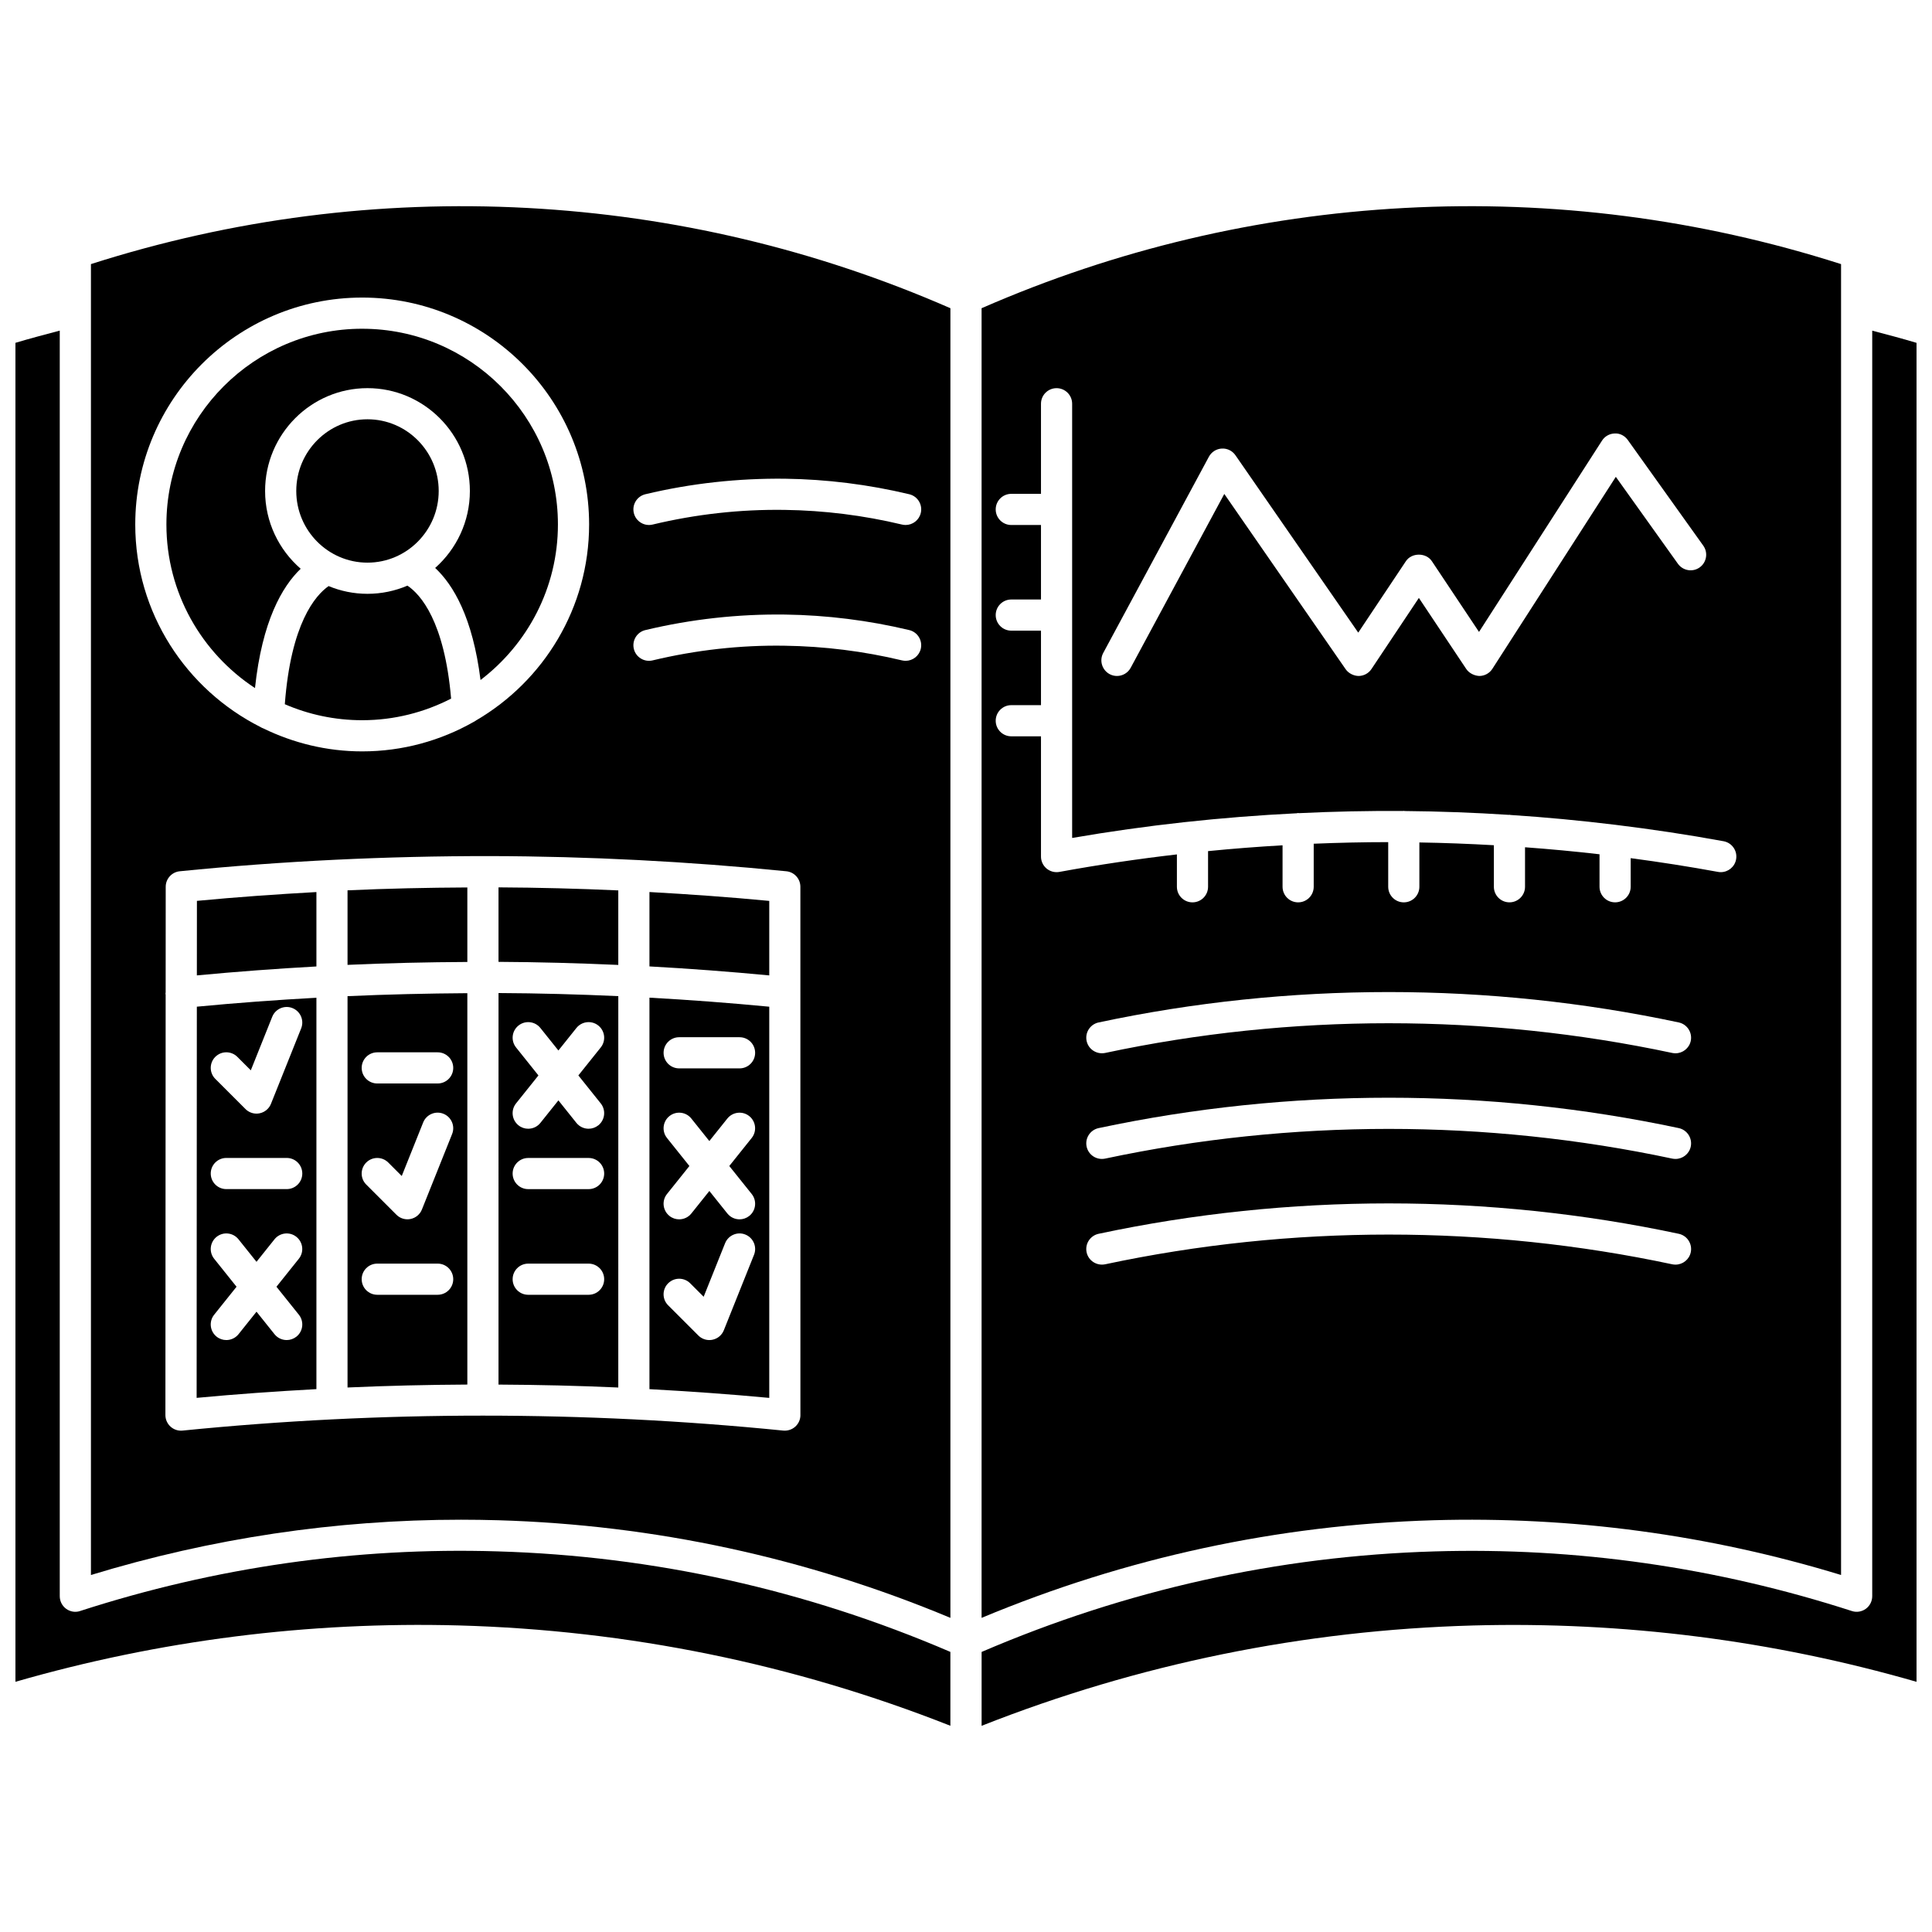
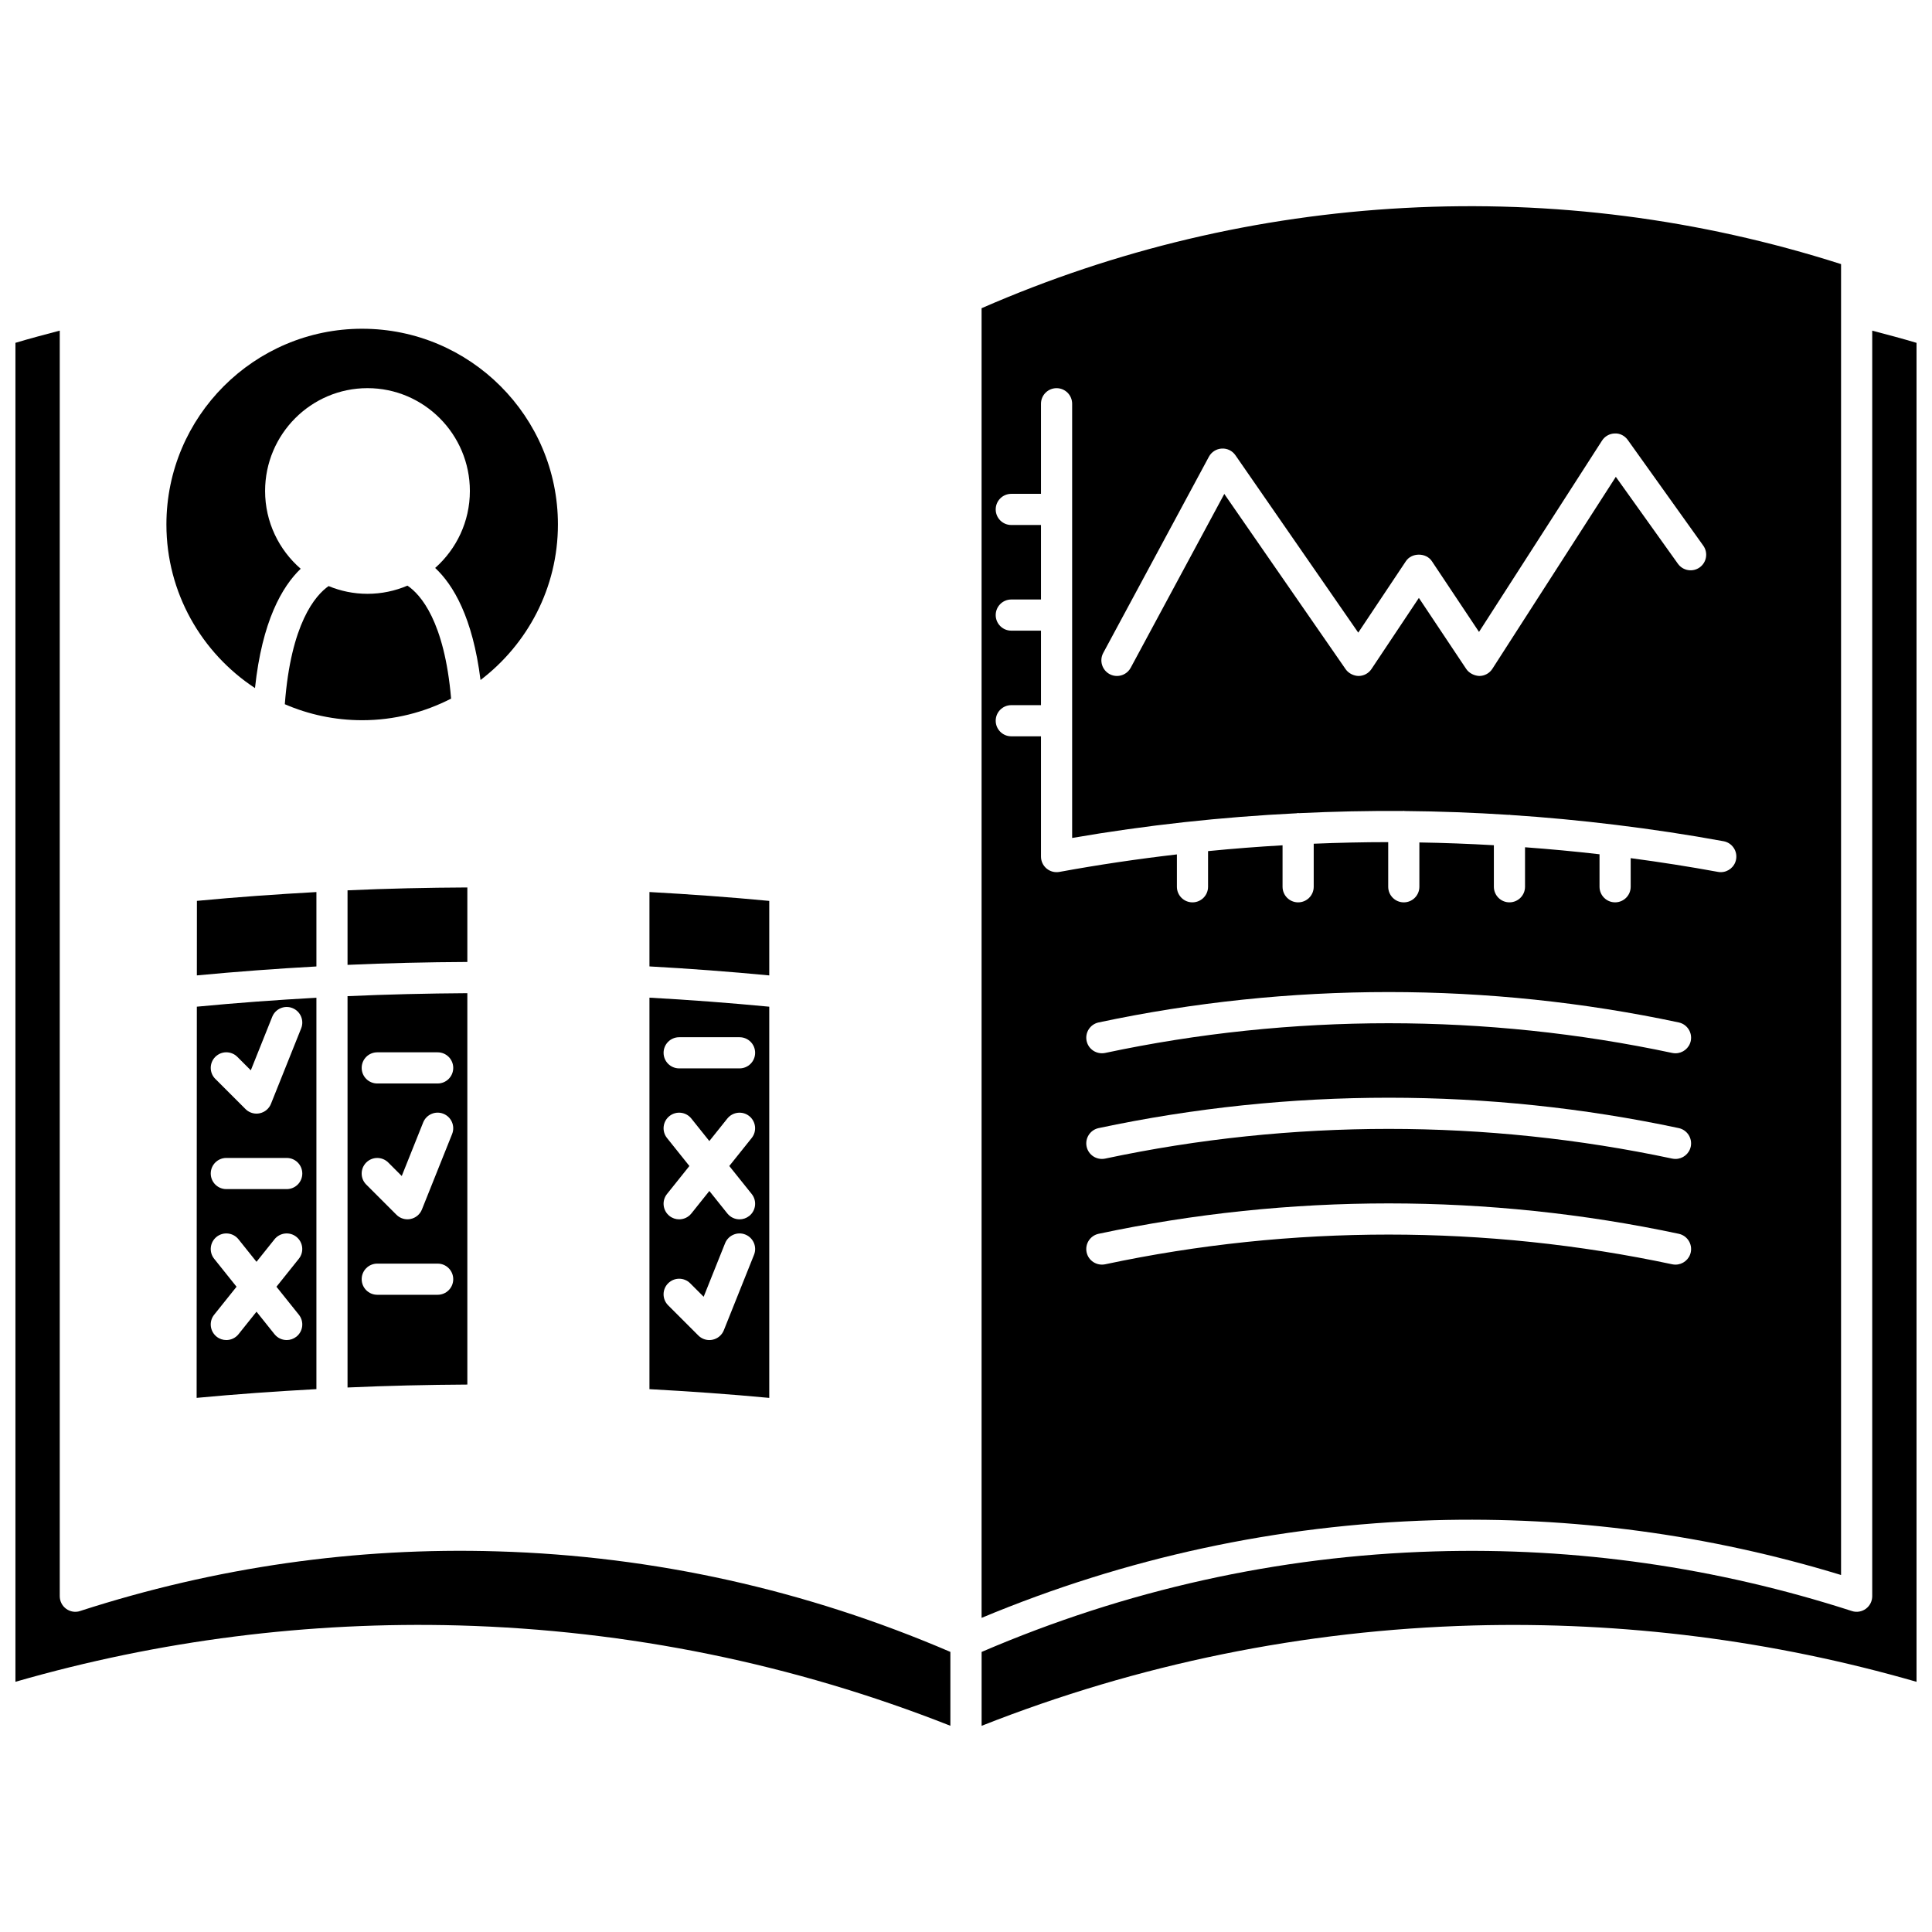
<svg xmlns="http://www.w3.org/2000/svg" width="800px" height="800px" version="1.1" viewBox="144 144 512 512">
  <defs>
    <clipPath id="b">
      <path d="m148.09 231h247.91v371h-247.91z" />
    </clipPath>
    <clipPath id="a">
      <path d="m404 231h247.9v371h-247.9z" />
    </clipPath>
  </defs>
  <g clip-path="url(#b)">
    <path d="m165.23 570.94c-1.254 0.418-2.625 0.191-3.699-0.59-1.066-0.777-1.695-2.016-1.695-3.34v-335.39c-3.93 1.039-7.863 2.066-11.746 3.234v354.84c38.164-11.012 77.691-16.004 117.49-14.934 44.938 1.246 88.73 10.188 130.28 26.59v-19.578c-38.215-16.426-78.57-25.422-120.01-26.641-37.578-1.145-74.754 4.203-110.62 15.801z" />
  </g>
  <path d="m631.9 561.39v-347.4c-37.473-11.977-76.375-16.984-115.66-14.879-38.809 2.082-76.512 11.012-112.11 26.57v347.07c38.203-15.953 78.461-24.652 119.77-25.871 36.625-1.055 72.91 3.801 108 14.508zm-39.832-141.53c-0.418 1.941-2.133 3.269-4.039 3.269-0.285 0-0.574-0.027-0.863-0.086-49.305-10.5-101-10.5-150.3 0-2.234 0.445-4.422-0.945-4.902-3.184-0.473-2.231 0.949-4.422 3.184-4.902 50.426-10.738 103.31-10.738 153.74 0 2.227 0.48 3.648 2.672 3.18 4.902zm0 28c-0.418 1.941-2.133 3.269-4.039 3.269-0.285 0-0.574-0.027-0.863-0.086-49.328-10.496-100.94-10.5-150.3 0-2.234 0.457-4.422-0.949-4.902-3.184-0.473-2.231 0.949-4.422 3.184-4.902 50.484-10.734 103.29-10.734 153.74 0 2.227 0.48 3.648 2.672 3.18 4.902zm-155.7-130.82 28.004-52.004c0.68-1.262 1.973-2.086 3.406-2.164 1.441-0.086 2.809 0.59 3.625 1.773l32.547 47.008 12.633-18.941c1.531-2.301 5.34-2.301 6.871 0l12.5 18.754 32.598-50.699c0.738-1.152 2.004-1.863 3.371-1.891 1.375-0.086 2.668 0.617 3.461 1.727l20.004 28.004c1.324 1.855 0.895 4.434-0.957 5.762-1.852 1.324-4.43 0.895-5.762-0.957l-16.461-23.047-32.715 50.879c-0.75 1.172-2.043 1.883-3.438 1.895-1.25-0.043-2.695-0.68-3.473-1.836l-12.566-18.848-12.566 18.848c-0.762 1.141-2.031 1.824-3.398 1.836-1.223-0.008-2.656-0.652-3.434-1.781l-32.168-46.461-24.805 46.07c-0.746 1.383-2.168 2.172-3.641 2.172-0.66 0-1.328-0.156-1.957-0.496-2.004-1.094-2.762-3.598-1.68-5.602zm-15.012 57.133c-0.941-0.785-1.484-1.945-1.484-3.172v-31.871h-7.871c-2.285 0-4.129-1.852-4.129-4.129 0-2.281 1.848-4.129 4.129-4.129h7.871v-19.742h-7.871c-2.285 0-4.129-1.852-4.129-4.129 0-2.281 1.848-4.129 4.129-4.129h7.871v-19.742h-7.871c-2.285 0-4.129-1.852-4.129-4.129 0-2.281 1.848-4.129 4.129-4.129h7.871v-23.875c0-2.281 1.848-4.129 4.129-4.129 2.285 0 4.129 1.852 4.129 4.129v115.07c19.668-3.398 39.57-5.559 59.535-6.543 0.121-0.012 0.223-0.07 0.344-0.07 0.074 0 0.137 0.039 0.207 0.043 9.188-0.441 18.391-0.645 27.586-0.574 0.074-0.004 0.137-0.043 0.211-0.043 0.086 0 0.16 0.047 0.242 0.051 9.207 0.078 18.414 0.422 27.602 1.016 0.055-0.004 0.098-0.031 0.156-0.031 0.102 0 0.188 0.051 0.289 0.059 9.258 0.602 18.496 1.473 27.703 2.598 0.004 0 0.008-0.004 0.012-0.004 0.02 0 0.039 0.012 0.062 0.012 9.609 1.176 19.184 2.609 28.688 4.352 2.242 0.41 3.727 2.566 3.316 4.809-0.363 1.992-2.102 3.387-4.055 3.387-0.246 0-0.496-0.02-0.75-0.07-7.672-1.406-15.387-2.609-23.129-3.641v7.582c0 2.281-1.848 4.129-4.129 4.129-2.285 0-4.129-1.852-4.129-4.129v-8.609c-6.566-0.762-13.148-1.371-19.742-1.859v10.469c0 2.281-1.848 4.129-4.129 4.129-2.285 0-4.129-1.852-4.129-4.129v-11.008c-6.574-0.375-13.156-0.629-19.742-0.734v11.746c0 2.281-1.848 4.129-4.129 4.129-2.285 0-4.129-1.852-4.129-4.129v-11.832c-6.582 0-13.164 0.152-19.742 0.422v11.41c0 2.281-1.848 4.129-4.129 4.129-2.285 0-4.129-1.852-4.129-4.129v-10.992c-6.594 0.379-13.176 0.891-19.742 1.543v9.449c0 2.281-1.848 4.129-4.129 4.129-2.285 0-4.129-1.852-4.129-4.129v-8.578c-10.43 1.211-20.816 2.746-31.129 4.637-1.246 0.223-2.465-0.113-3.406-0.891zm15.508 104.88c-2.234 0.445-4.422-0.945-4.902-3.184-0.473-2.231 0.949-4.422 3.184-4.902 50.426-10.738 103.31-10.738 153.74 0 2.231 0.477 3.656 2.668 3.184 4.902-0.418 1.941-2.133 3.269-4.039 3.269-0.285 0-0.574-0.027-0.863-0.086-49.309-10.504-101-10.504-150.3 0z" />
  <path d="m316.11 512.14c10.613 0.582 21.215 1.32 31.75 2.316v-103.67c-10.535-1.008-21.129-1.809-31.75-2.394zm7.875-93.266h16.004c2.285 0 4.129 1.848 4.129 4.129 0 2.285-1.848 4.129-4.129 4.129h-16.004c-2.285 0-4.129-1.848-4.129-4.129s1.848-4.129 4.129-4.129zm19.227 41.551c1.426 1.785 1.133 4.383-0.645 5.805-0.766 0.605-1.672 0.906-2.578 0.906-1.215 0-2.41-0.527-3.231-1.547l-4.773-5.969-4.773 5.969c-0.816 1.016-2.016 1.547-3.231 1.547-0.906 0-1.812-0.293-2.578-0.906-1.781-1.43-2.07-4.027-0.645-5.805l5.938-7.422-5.938-7.422c-1.426-1.785-1.133-4.383 0.645-5.805 1.793-1.43 4.383-1.133 5.805 0.645l4.773 5.969 4.773-5.969c1.434-1.773 4.027-2.07 5.805-0.645 1.781 1.43 2.07 4.027 0.645 5.805l-5.938 7.422zm-22.145 23.66c1.613-1.613 4.223-1.613 5.84 0l3.57 3.57 5.676-14.184c0.848-2.121 3.269-3.152 5.367-2.305 2.117 0.848 3.152 3.25 2.305 5.367l-8.004 20c-0.516 1.293-1.645 2.234-3.008 2.512-0.277 0.059-0.559 0.086-0.828 0.086-1.086 0-2.141-0.43-2.918-1.211l-8.004-8.004c-1.613-1.605-1.613-4.219 0.004-5.832z" />
  <path d="m236.1 399.7c10.602-0.477 21.191-0.719 31.75-0.77v-19.746c-10.555 0.051-21.148 0.277-31.75 0.762z" />
-   <path d="m276.11 398.9c10.555 0.055 21.152 0.344 31.742 0.816v-19.75c-10.598-0.48-21.191-0.75-31.742-0.805z" />
  <path d="m196.17 402.49c10.516-0.992 21.086-1.781 31.684-2.367v-19.719c-10.586 0.59-21.16 1.332-31.668 2.336z" />
  <path d="m236.1 511.7c10.594-0.473 21.184-0.719 31.75-0.777v-103.72c-10.598 0.07-21.18 0.316-31.75 0.789zm7.879-88.824h16.004c2.285 0 4.129 1.848 4.129 4.129 0 2.285-1.848 4.129-4.129 4.129h-16.004c-2.285 0-4.129-1.848-4.129-4.129-0.004-2.285 1.844-4.129 4.129-4.129zm-2.922 29.207c1.613-1.613 4.223-1.613 5.84 0l3.57 3.57 5.676-14.188c0.848-2.125 3.266-3.156 5.367-2.305 2.117 0.848 3.152 3.25 2.305 5.367l-8.004 20.004c-0.516 1.293-1.645 2.234-3.008 2.512-0.277 0.059-0.559 0.086-0.828 0.086-1.086 0-2.141-0.43-2.918-1.211l-8.004-8.004c-1.609-1.605-1.609-4.219 0.004-5.832zm2.922 26.789h16.004c2.285 0 4.129 1.848 4.129 4.129 0 2.285-1.848 4.129-4.129 4.129h-16.004c-2.285 0-4.129-1.848-4.129-4.129-0.004-2.281 1.844-4.129 4.129-4.129z" />
-   <path d="m276.11 510.93c10.559 0.055 21.152 0.301 31.742 0.777l0.004-103.72c-10.598-0.48-21.191-0.77-31.742-0.82zm4.648-89.344c-1.426-1.785-1.133-4.383 0.645-5.805 1.785-1.43 4.383-1.133 5.805 0.645l4.773 5.969 4.777-5.973c1.43-1.773 4.027-2.07 5.805-0.645 1.781 1.43 2.07 4.027 0.645 5.805l-5.934 7.418 5.934 7.418c1.426 1.785 1.133 4.383-0.645 5.805-0.766 0.605-1.672 0.906-2.578 0.906-1.215 0-2.41-0.527-3.231-1.547l-4.773-5.969-4.773 5.969c-0.816 1.02-2.016 1.547-3.231 1.547-0.906 0-1.812-0.293-2.578-0.906-1.781-1.43-2.07-4.027-0.645-5.805l5.934-7.418zm3.223 29.289h16.004c2.285 0 4.129 1.848 4.129 4.129 0 2.285-1.848 4.129-4.129 4.129h-16.004c-2.285 0-4.129-1.848-4.129-4.129s1.852-4.129 4.129-4.129zm0 28h16.004c2.285 0 4.129 1.848 4.129 4.129 0 2.285-1.848 4.129-4.129 4.129h-16.004c-2.285 0-4.129-1.848-4.129-4.129s1.852-4.129 4.129-4.129z" />
  <path d="m316.11 400.11c10.617 0.582 21.211 1.383 31.75 2.383v-19.746c-10.535-1.008-21.137-1.762-31.75-2.352z" />
  <path d="m196.11 514.45c10.531-0.996 21.129-1.734 31.742-2.316v-103.72c-10.594 0.582-21.156 1.359-31.688 2.367zm27.094-22.031c1.426 1.785 1.133 4.383-0.645 5.805-0.766 0.605-1.672 0.906-2.578 0.906-1.215 0-2.41-0.527-3.231-1.547l-4.773-5.969-4.773 5.969c-0.816 1.016-2.016 1.547-3.231 1.547-0.906 0-1.812-0.293-2.578-0.906-1.781-1.43-2.07-4.027-0.645-5.805l5.934-7.418-5.934-7.418c-1.426-1.785-1.133-4.383 0.645-5.805 1.789-1.43 4.383-1.133 5.805 0.645l4.773 5.969 4.773-5.969c1.43-1.781 4.027-2.07 5.805-0.645 1.781 1.43 2.07 4.027 0.645 5.805l-5.934 7.418zm-22.148-68.34c1.613-1.613 4.223-1.613 5.84 0l3.57 3.566 5.676-14.184c0.848-2.125 3.269-3.156 5.367-2.305 2.117 0.848 3.152 3.25 2.305 5.367l-8.004 20c-0.516 1.293-1.645 2.234-3.008 2.512-0.273 0.059-0.559 0.086-0.828 0.086-1.086 0-2.141-0.43-2.918-1.211l-8.004-8c-1.605-1.605-1.605-4.219 0.004-5.832zm2.922 26.789h16.004c2.285 0 4.129 1.848 4.129 4.129 0 2.285-1.848 4.129-4.129 4.129h-16.004c-2.285 0-4.129-1.848-4.129-4.129-0.004-2.281 1.848-4.129 4.129-4.129z" />
-   <path d="m260.26 274.11c0-10.473-8.469-18.996-18.875-18.996s-18.871 8.52-18.871 18.996c0 10.477 8.465 18.996 18.871 18.996s18.875-8.52 18.875-18.996z" />
  <path d="m239.98 231.12c-28.605 0-51.879 23.27-51.879 51.875 0 18.121 9.359 34.078 23.473 43.352 1.891-17.734 7.184-26.902 12.113-31.621-5.766-5-9.434-12.375-9.434-20.609 0-15.027 12.168-27.254 27.133-27.254 14.961 0 27.137 12.223 27.137 27.254 0 8.117-3.57 15.398-9.199 20.395 4.797 4.473 9.949 13.117 12.02 29.699 12.438-9.484 20.512-24.41 20.512-41.223 0-28.594-23.27-51.867-51.875-51.867z" />
-   <path d="m168.1 213.99v347.4c31.918-9.734 64.84-14.652 98.07-14.652 3.312 0 6.625 0.051 9.938 0.145 41.301 1.219 81.562 9.914 119.76 25.867v-347.07c-35.594-15.555-73.297-24.488-112.11-26.57-39.289-2.094-78.195 2.906-115.66 14.879zm188.02 305.02c0 1.164-0.492 2.281-1.359 3.059-0.863 0.781-2.023 1.156-3.184 1.051-52.68-5.285-106.57-5.281-159.2 0-0.137 0.012-0.273 0.02-0.414 0.02-1.02 0-2.008-0.379-2.769-1.07-0.867-0.781-1.359-1.895-1.359-3.062l0.066-111.45c-0.008-0.051-0.039-0.09-0.047-0.145-0.016-0.152 0.043-0.293 0.047-0.441l0.016-27.969c0-2.121 1.609-3.894 3.715-4.109 27.242-2.734 54.938-4.047 82.301-4.023 26.09 0.062 52.492 1.418 78.461 4.023 2.113 0.211 3.715 1.988 3.715 4.109l0.008 140.01zm31.895-203.06c-0.449 1.895-2.148 3.172-4.016 3.172-0.316 0-0.641-0.039-0.961-0.113-10.188-2.438-20.652-3.742-31.102-3.887-11.762-0.191-23.527 1.148-34.988 3.887-2.207 0.531-4.449-0.84-4.977-3.055-0.527-2.219 0.84-4.449 3.055-4.977 12.129-2.898 24.598-4.277 37.023-4.113 11.059 0.152 22.129 1.535 32.91 4.113 2.215 0.531 3.582 2.758 3.055 4.973zm-72.988-40.973c12.125-2.898 24.586-4.25 37.023-4.113 11.062 0.152 22.133 1.535 32.91 4.113 2.219 0.527 3.59 2.758 3.055 4.981-0.453 1.891-2.148 3.168-4.016 3.168-0.316 0-0.641-0.039-0.961-0.113-10.184-2.438-20.648-3.746-31.102-3.887-11.797-0.172-23.531 1.145-34.988 3.887-2.207 0.535-4.445-0.84-4.977-3.055-0.531-2.223 0.84-4.449 3.055-4.981zm-44.828 59.922c-0.219 0.148-0.426 0.301-0.672 0.41-8.738 4.957-18.805 7.816-29.547 7.816-9.395 0-18.262-2.227-26.191-6.086-0.281-0.102-0.535-0.223-0.785-0.379-19.633-9.91-33.16-30.215-33.16-53.664 0-33.156 26.973-60.137 60.141-60.137 33.164 0 60.137 26.973 60.137 60.137-0.008 22.133-12.062 41.461-29.922 51.902z" />
  <g clip-path="url(#a)">
    <path d="m640.16 231.62v335.39c0 1.32-0.633 2.559-1.695 3.34-1.078 0.777-2.449 1.004-3.699 0.59-35.867-11.59-73.062-16.926-110.62-15.801-41.441 1.219-81.797 10.211-120.01 26.641v19.578c41.551-16.406 85.348-25.348 130.29-26.59 39.766-1.074 79.316 3.918 117.49 14.934l-0.004-354.84c-3.883-1.168-7.816-2.195-11.742-3.234z" />
  </g>
  <path d="m251.98 299.2c-3.258 1.391-6.84 2.168-10.598 2.168-3.644 0-7.121-0.734-10.301-2.051-3.519 2.465-9.996 9.918-11.602 31.309 6.289 2.719 13.215 4.238 20.492 4.238 8.496 0 16.496-2.09 23.578-5.727-1.762-20.539-8.113-27.613-11.57-29.938z" />
</svg>